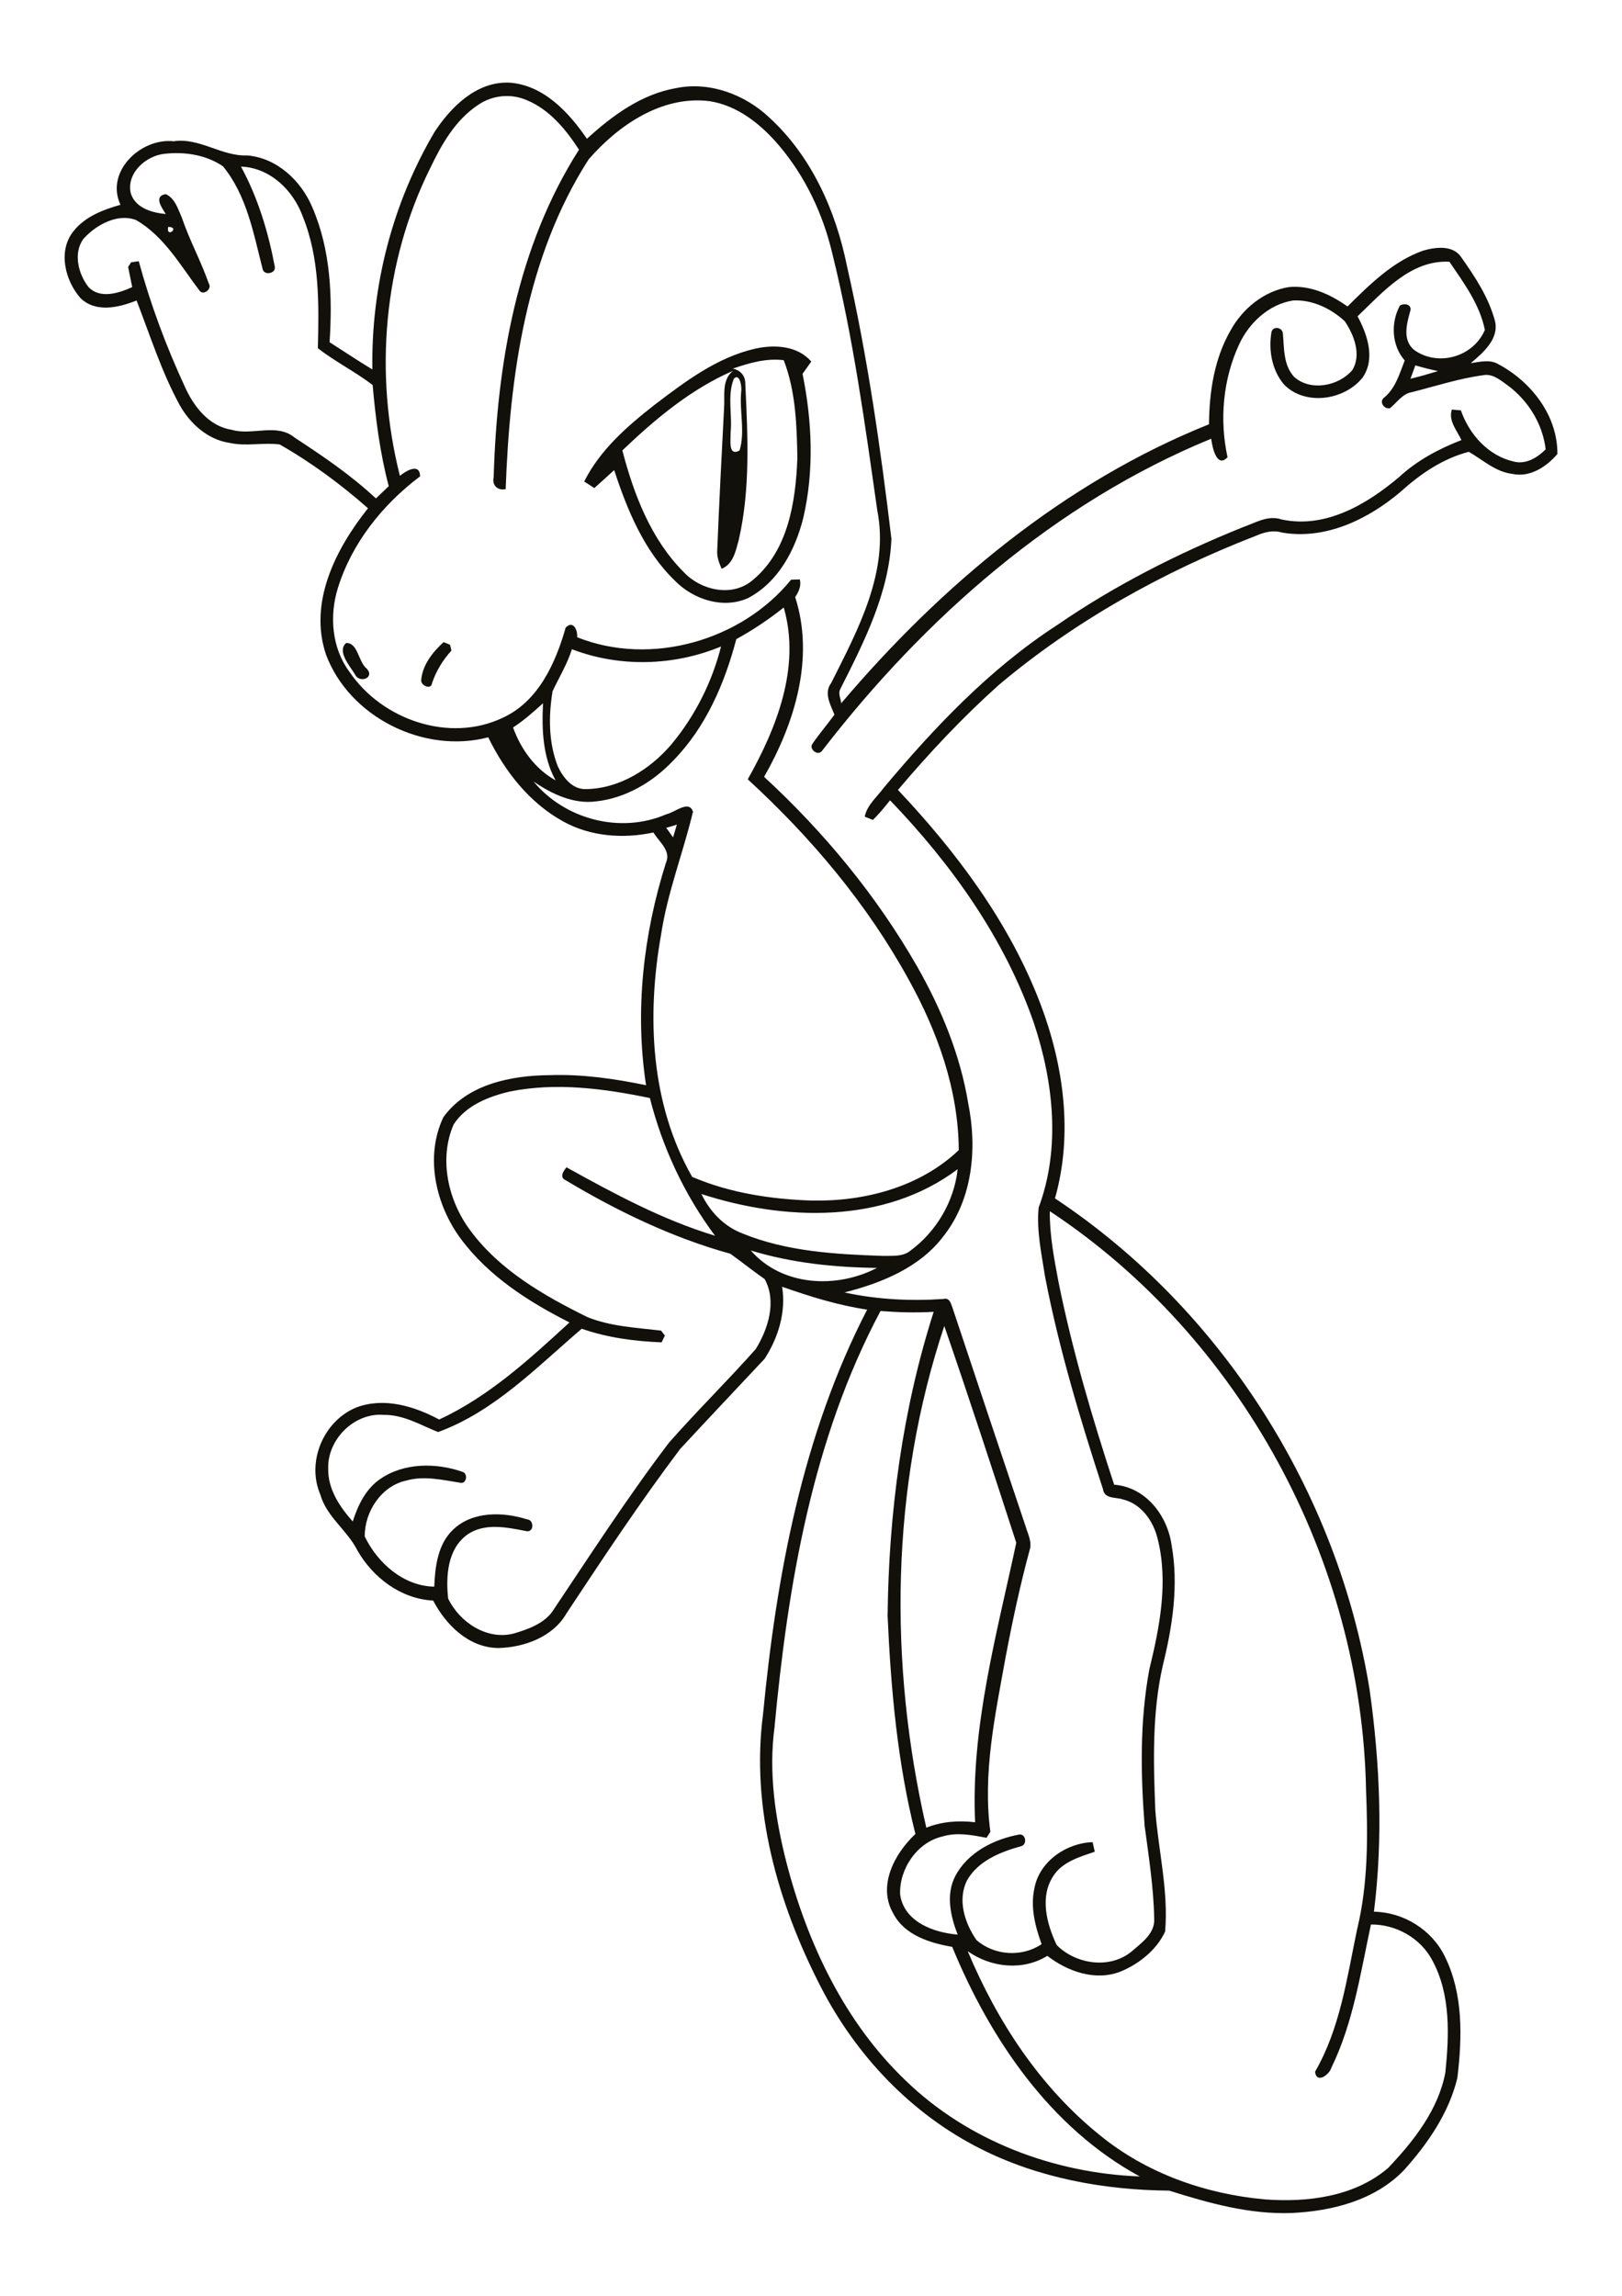
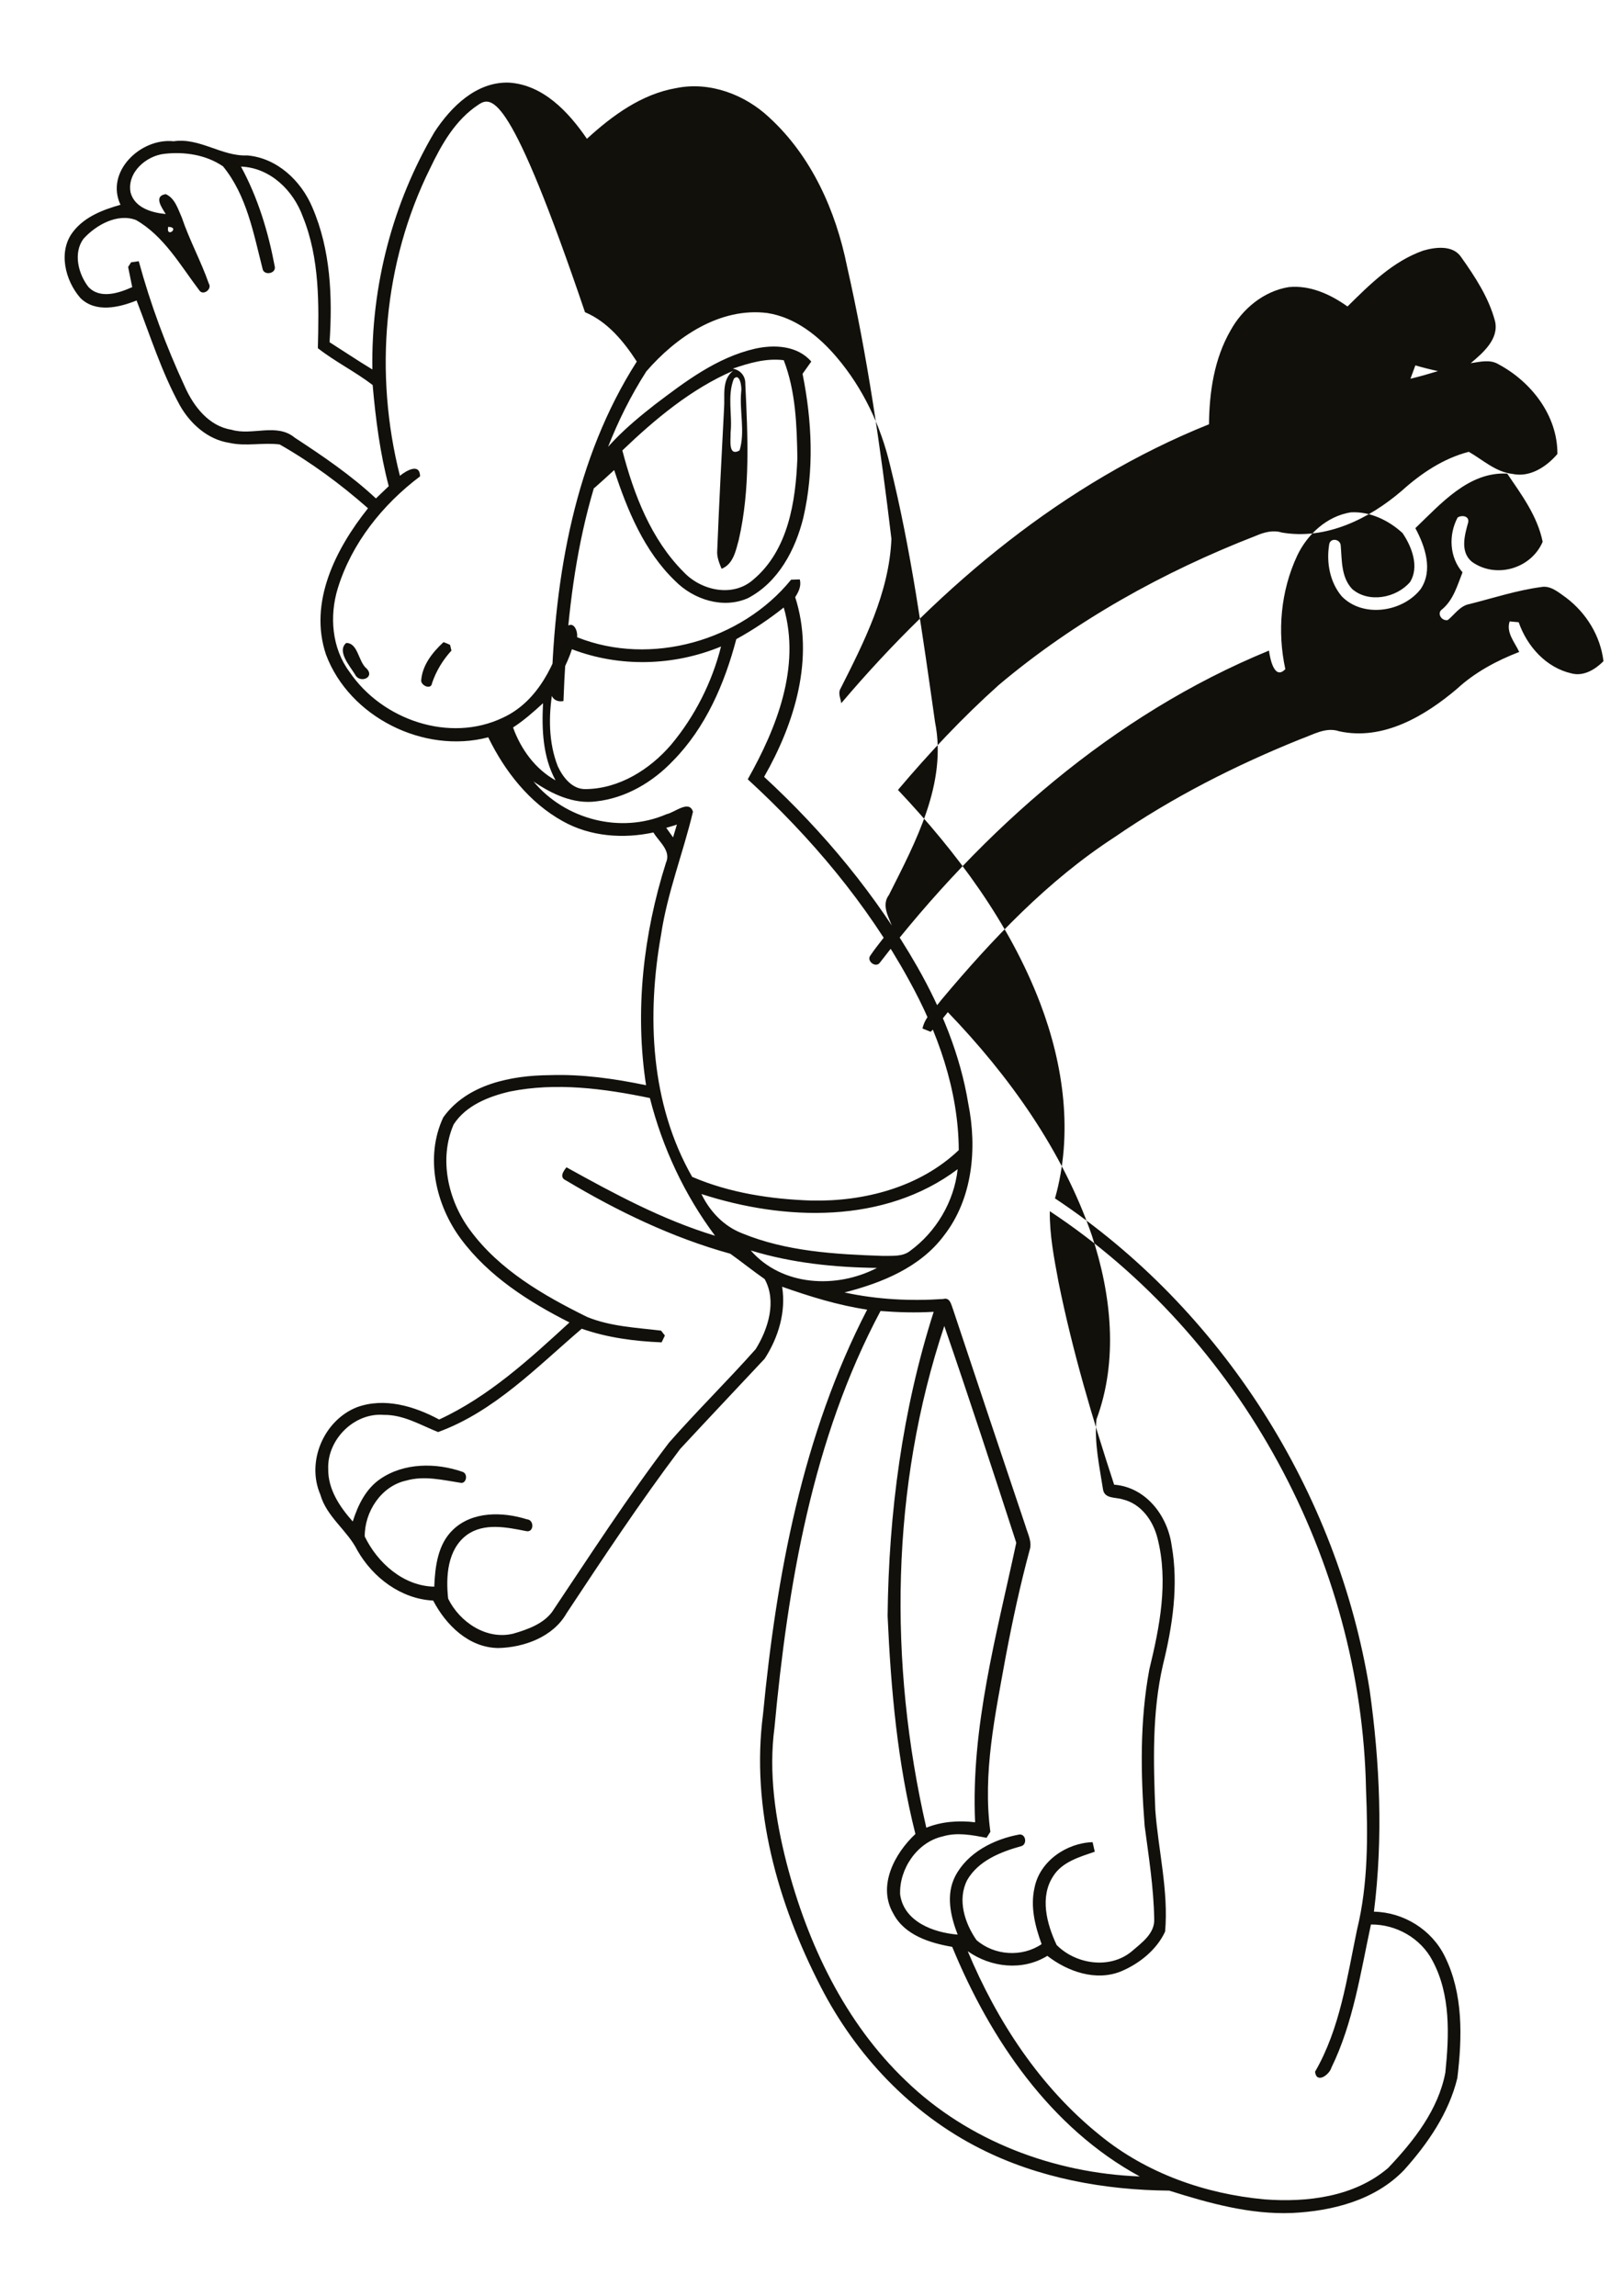
<svg xmlns="http://www.w3.org/2000/svg" version="1.2" baseProfile="tiny" id="Layer_1" x="0px" y="0px" viewBox="0 0 595 842" overflow="scroll" xml:space="preserve">
-   <path fill="#12100B" d="M154.5,249.6c0.4-5.7,4.2-10.4,8.2-14.1c0.6,0.2,1.8,0.7,2.4,1c0.1,0.5,0.4,1.6,0.5,2.1  c-3.2,3.5-5.6,7.5-7.1,11.9C158.2,253.1,154.5,251.5,154.5,249.6 M127,235.8c4.4,0,4.4,6.9,7.5,9.4c3.2,3.4-2.7,5.6-4.3,2.1  C128.3,244.2,123.5,238.8,127,235.8 M269.2,138.9c-2.5,6.2-0.5,13.3-1.2,19.8c0.1,2.5-1,8.9,3.3,6.5c2.1-6.9-0.1-14.4,0.6-21.6  C272.2,142,271.4,136.6,269.2,138.9 M268.8,135.2c2.8,0.5,4.7,2.7,4.6,5.6c0.9,19.1,1.9,38.5-2.4,57.2c-1.1,4-2,8.9-6.3,10.6  c-0.9-2.2-1.8-4.4-1.6-6.7c0.7-17.4,1.6-34.7,2.5-52c0.4-4.7-1-10.5,3.3-13.9c-15.3,6.6-28.6,17.7-40.6,29.2  c4.2,16.1,10.5,32.6,22.5,44.6c6.4,6.8,18,9.4,25.5,2.8c12.9-10.8,15.6-28.8,16.2-44.6c-0.2-12-0.6-24.5-5-35.9  C281.1,131.3,274.9,133.1,268.8,135.2 M276.9,127.9c7.1-1.6,15.6-1.2,20.7,4.7c-1.1,1.5-2.1,3-3.2,4.5c3.5,17.3,4.3,35.4,0.3,52.7  c-2.9,11.8-9.2,23.8-20.4,29.6c-9.1,4-19.9,0.5-26.7-6.4c-11.3-10.9-17.5-25.9-22.3-40.6c-2.4,2.2-4.8,4.4-7.3,6.6  c-1.2-0.8-2.4-1.6-3.7-2.4c5.8-11.6,15.8-20.3,25.9-28.2C251.4,139.9,263,131.1,276.9,127.9 M346.4,486.3  c-19.7,59-20.5,123.6-6.6,184c5.7-2.3,11.9-2.7,17.9-2c-1.6-34.8,7.9-68.8,15.1-102.5C364.2,539.3,355.5,512.7,346.4,486.3   M323,480.8c-25,46.9-34,100.4-38.9,152.8c-2.2,16.6,0.3,33.4,4.4,49.5c7.7,29.7,21.4,58.7,43.9,80.1c22.8,22,54.2,33.8,85.7,35  c-32.8-17.8-54.9-50.4-68.8-84.2c-8.2-1.4-17.5-4.3-21.6-12.2c-5.9-10.1,0.4-22,8.1-29.2c-6.6-26.1-9-53.1-10.2-80  c0.4-37.7,5.4-75.5,16.9-111.5C335.8,481.5,329.4,481.3,323,480.8 M275.4,458.6c11.5,13.2,31.5,14.1,46.3,6.4  C306.1,464.8,290.4,463.2,275.4,458.6 M385.1,444.2c-0.1,8.8,1.6,17.4,3.2,26c5.1,25.2,12.4,49.9,20.4,74.3  c11.6,0.9,19.6,11.3,21.1,22.3c2.6,14.6,0.3,29.6-3.2,43.8c-4,17.4-3.5,35.5-2.8,53.2c1.1,14.9,4.9,29.7,3.6,44.6  c-3.1,6.7-9.5,11.8-16.2,14.6c-9.2,3.7-19.5,0.1-27-5.7c-9.1,5.6-20.7,4.3-29.2-1.7c10.8,25.8,26.6,49.9,48.5,67.5  c17,13.9,38.5,21.5,60.3,23.5c15.7,1.2,33-0.9,45.4-11.5c9.4-9.9,18.4-21.3,21-35c1.4-13.7,2-28.5-4.7-41  c-4.3-8.3-13.4-13.4-22.6-13.3c-3.8,17.7-6.5,36.1-14.5,52.5c-0.8,2.7-5.5,6-6,1.5c9.2-15.9,11.7-34.4,15.4-52.1  c4.1-16.8,4-34.3,3.3-51.4C499.5,572.5,455.1,490.4,385.1,444.2 M257.3,437.9c3.1,6.4,8.2,11.8,14.9,14.4  c16.3,6.7,34.2,7.7,51.6,8.3c3.3-0.1,7.2,0.4,10-1.8c9.6-7,16.2-18.1,17.5-30C324.4,449,287.8,447.8,257.3,437.9 M187.1,400.3  c-7.8,1.8-16.2,5.1-20.7,12.1c-5.5,12.7-2,27.9,6,38.7c10.8,14.7,27,24,43,31.9c8.6,3.5,18,3.9,27.1,5c0.3,0.4,1,1.3,1.4,1.8  c-0.3,0.6-0.9,1.9-1.2,2.5c-9.9-0.4-19.9-1.7-29.3-5c-16.4,14-32.1,30.4-52.7,37.9c-6.5-2.6-12.7-6.4-19.9-6.3  c-10.9-0.9-20.8,9.1-20.4,19.8c-0.1,7.5,4.2,13.9,9,19.3c1.9-6,4.8-12,10.1-15.6c8.7-6,20.5-6,30.2-2.6c2.1,0.7,1.4,4.5-0.8,4  c-6.5-1-13.3-2.7-19.9-0.8c-9.2,2-15.3,11.5-15.2,20.5c4.7,9.7,14.2,18.2,25.5,18.4c0.3-7.4,1.3-15.6,6.9-20.9  c7.1-6.8,18.2-6.6,27.1-3.8c2.8,0.2,2.6,5.1-0.4,4.3c-7.1-1.4-15.3-3.1-21.6,1.4c-7.2,5.3-7.8,15.3-6.9,23.4  c4.2,8.6,14.1,15.3,24,12.8c5.1-1.5,10.8-3.5,14.1-7.9c14-20.9,27.7-42.1,42.9-62.1c10.3-11.7,21.4-22.6,31.8-34.3  c4.6-7.4,7.8-17.6,3.3-25.7c-4.3-3-8.4-6.3-12.6-9.3c-21.3-5.9-41.4-15.6-60.3-26.9c-2.5-1.1-1-3.3,0.2-4.8  c17.5,9.7,35.3,19.3,54.5,25.1c-11.2-15-19.3-32.3-23.9-50.5C221.5,399.2,204,396.9,187.1,400.3 M244.4,303.6  c0.8,1.2,1.7,2.3,2.5,3.5c0.5-1.5,0.9-3.1,1.4-4.7C247,302.9,245.7,303.2,244.4,303.6 M188.2,266.8c2.9,8,8.1,15.2,15.6,19.4  c-4.7-8.6-5.1-18.7-4.6-28.3C195.7,261.1,192.2,264.2,188.2,266.8 M209.8,238.1c-1.7,5.4-4.7,10.3-7.1,15.4  c-1.5,9.1-1.5,18.8,1.9,27.5c1.9,4.1,5.3,8.5,10.2,8.4c12.3-0.1,23.6-7.2,31.4-16.3c8.7-10.4,15-22.9,18.3-36  C247.1,244.3,227.3,244.8,209.8,238.1 M270.1,234.4c-4.3,16.3-11.2,32.4-23.2,44.6c-7.4,7.8-17.3,13.7-28.2,14.9  c-8.3,1.1-16.3-2.7-23-7.3c11.6,14,32,19.3,48.8,12c3-0.6,8.3-5.4,9.7-0.9c-3.6,15.1-9.4,29.7-11.7,45.1c-5.3,29.8-3.9,62,11.4,88.8  c13.7,5.9,28.9,8.2,43.8,8.7c19.4,0.4,39.7-4.9,54-18.5c-0.1-22.1-7.8-43.5-18.4-62.6c-15.2-27.7-35.8-52.1-59-73.4  c10.6-18.8,19.5-41.2,13.2-63C282.1,227.1,276.3,231,270.1,234.4 M517.4,138.9c3.4-0.8,6.8-1.8,10.1-2.8c-2.8-0.6-5.6-1.3-8.3-2.1  C518.6,135.7,518,137.3,517.4,138.9 M61.7,83.2C60.8,87.6,66.3,83.3,61.7,83.2 M60.4,56.4c-6.8,0.7-13.9,6.9-12.5,14.2  c1.5,5.6,7.7,7.4,12.9,7.9c-1.4-2.3-4.6-6.6,0-7.3c3.4,1.5,4.5,5.5,5.9,8.6c2.8,8.3,7,15.9,9.9,24.2c1.3,2-2,4.5-3.4,2.6  c-7-9.2-13-20-23.3-25.9c-6.8-2.6-14.7,1.8-19.3,6.9c-3.8,5.2-1.9,12.8,1.8,17.6c4.3,4.6,11.2,2.3,16.1,0.1c-0.5-2.5-1-4.9-1.5-7.4  c0.3-0.4,0.8-1.3,1.1-1.7c0.7-0.1,2.1-0.3,2.8-0.4c4.3,15.8,10,31.1,16.9,46c3.2,7.2,8.8,14.5,17.1,15.8c7.6,2.3,16.6-2.6,23.2,2.9  c10.4,6.8,20.7,13.8,29.8,22.3c1.6-1.5,3.1-3,4.7-4.5c-3.2-12.1-4.8-24.6-5.9-37.1c-6.4-4.9-13.7-8.5-20.1-13.5  c0.4-16.1,0.7-32.9-5.5-48.2c-3.5-9.7-12-18-22.7-18.4c6.2,11.4,10,23.9,12.4,36.7c0.5,2.6-4.1,3.4-4.5,0.7  c-3.3-12.9-5.8-26.9-14.5-37.5C75.5,56.7,67.6,55.6,60.4,56.4 M175.5,38.4c-8.4,5.5-13.5,14.5-17.7,23.3  c-17.2,34.6-20.6,75.4-11.1,112.8c2.2-1.8,7.3-4.9,7.4,0.2c-13.7,10.3-25.1,24.5-30.2,41.1c-3.1,10.1-2.2,21.9,4.3,30.6  c11.9,17.6,36.7,26.2,56.3,16.8c13-6,19.3-20,23-33c2.7-2.9,4.5,0.9,4.2,3.5c27,10.8,60.3,1.3,78.5-21.1c0.8,0,2.4-0.1,3.2-0.1  c0.6,2.4-0.4,4.5-1.7,6.5c7.2,22.4-0.2,46.3-11.4,65.9c22,20.3,41.2,43.5,56.1,69.5c8.9,15.6,15.9,32.6,18.8,50.4  c3.3,16.4,1.6,34.8-8.9,48.3c-8.7,11.7-22.8,17.4-36.5,20.9c11.9,2.6,24.1,3.2,36.2,2.4c2.5-0.7,2.9,2,3.6,3.8  c8.8,26.5,17.7,53,26.6,79.5c0.8,2.8,2.5,5.8,1.5,8.8c-3.5,12.9-6.3,26-8.8,39.2c-3.8,21.1-8.5,42.6-5.6,64.1  c-0.3,0.5-1,1.6-1.4,2.2c-5.3-1-10.8-2.1-16.1-0.5c-9.4,2.1-16,12-15.6,21.3c1.4,10,12.3,14,21.1,14.7c-2.6-6.7-4.4-14.6-0.9-21.4  c4.5-8.7,14.2-13.6,23.5-15.3c2.5-0.3,3,3.8,0.6,4.3c-7.5,2.1-15.6,5.3-19.7,12.4c-3.7,7.2-0.9,15.8,3.4,22  c6.5,5.7,16.7,6.4,23.9,1.5c-2.4-6.6-4.2-13.7-2.6-20.7c1.9-9.7,11.7-16.4,21.3-16.7c0.2,0.9,0.6,2.6,0.8,3.5  c-5.5,1.9-11.9,3.7-15.2,8.9c-5.1,7.7-2.4,17.6,1.2,25.3c7,7.1,19.5,9,27.5,2.4c3.7-3.2,8.6-6.6,8.3-12c-0.2-11.4-2-22.7-3.5-34  c-1.5-19.1-1.8-38.5,1.7-57.4c3.8-15.6,7.1-32.2,3-48.2c-1.6-6.4-6-12.6-12.7-14.2c-2.7-0.9-6.8-0.1-7.3-3.8  c-8.3-25.5-16.1-51.3-21.2-77.7c-1.3-8.4-3.2-16.9-2.4-25.5c8.1-21.7,5.5-45.9-1.7-67.6c-10.7-31-30.2-58.3-52.8-81.8  c-2,2.5-4,5-6.3,7.2c-0.7-0.3-2.2-0.9-3-1.2c0.9-4.3,4.5-7.2,7-10.6c18.7-22.3,39-43.7,63.5-59.6c21.2-14.6,44.3-26.3,68.1-35.9  c4.6-1.6,9.3-4.6,14.3-2.9c16.1,3.5,31.4-5.6,43.2-15.6c6.5-6,14.5-10.3,22.8-13.5c-1.6-3.5-4.9-7.1-3.5-11.2  c0.8,0.1,2.4,0.2,3.3,0.3c3.1,8.9,10.1,16.7,19.5,18.8c4.4,1.1,8.6-1.5,11.6-4.5c-1.1-9.3-6.3-17.7-13.7-23.3  c-2.7-1.9-5.7-4.6-9.2-3.9c-8.9,1.2-17.4,4-26.1,6.2c-3.6,0.6-5.5,3.8-8.1,5.9c-2.3,0.5-4.2-2.6-2-4c4.1-3.5,5.5-8.7,7.4-13.5  c-4.8-5.5-5.2-13.7-1.8-20.1c1.5-1,4.3-0.6,3.9,1.7c-1.3,4.7-3.1,10.8,1.3,14.5c8.7,6.3,21.7,2.7,26-7.3c-1.9-9.4-7.7-17.2-13-25  c-14.1-0.8-24.4,11.1-33.7,20c3.6,6.7,6.6,15.5,1.9,22.4c-6.6,8.4-21.1,10.6-28.9,2.6c-4.4-5.2-5.7-12.5-4.6-19.1  c0.4-2.4,3.9-2,4.2,0.3c0.5,5.5,0.1,11.7,4.2,16.1c6.1,5.3,16.3,3.3,21.3-2.6c3.4-5.6,0.6-12.9-2.8-17.9c-5.1-4.7-12-8-19-7.6  c-8.8,1.4-16,8.1-19.7,16c-6,12.9-7.3,27.7-4.3,41.5c-4,4.2-5.6-3.8-6-6.8c-57.3,23.5-105.2,65.8-142.7,114.4  c-1.5,2.2-5.1-0.6-3.5-2.6c2.5-3.7,5.4-7,8-10.6c-1.4-3.6-4-7.9-1.2-11.6c9.8-19.5,21.4-40.9,16.9-63.4  c-4.5-31.6-8.8-63.2-16.5-94.2c-3.4-14.4-9.9-28.2-19.5-39.5c-6.6-7.8-15.2-14.7-25.5-16.3c-17.4-2.2-33.5,8.8-44.4,21.4  c-22.9,35.7-28.9,79.3-30.4,120.9c-3,0.6-5.1-1.5-4.4-4.4c1.2-41.5,8.6-84.6,31.3-120.1c-4.8-7.4-10.7-14.6-19-18.1  C187.3,34.1,180.5,35,175.5,38.4 M159.4,48.4c6.1-9.3,15.4-18.5,27.3-18.1c12.6,0.8,21.9,10.8,28.6,20.6c9.3-8.5,20-16.4,32.8-18.6  c12.3-2.5,25.2,2.4,34.1,10.8c15.5,14.2,24.4,34.2,28.5,54.5c7.5,33,12.3,66.5,16.3,100c-0.8,19.8-10.1,38-18.9,55.4  c-0.6,1.6,0.3,3.3,0.5,4.9c36.7-43.3,81.8-81,134.9-102.3c0.1-11.8,1.9-24,7.9-34.4c4.4-8,12.2-14.4,21.3-15.9  c7.8-0.8,15.3,2.6,21.6,7.1c8.2-8.1,16.7-16.6,27.8-20.5c4.5-1.3,10.9-2.1,13.9,2.4c5.1,7.2,10.1,14.8,12.4,23.4  c1.6,6.6-4.4,11.7-8.9,15.5c3.4-0.5,7.1-1.5,10.2,0.4c12,6.4,21.7,18.8,21.6,32.9c-4,4.7-10.1,8.7-16.5,7.3  c-6.2-0.7-10.9-5.2-16-8.1c-9.3,2.4-17.5,7.9-24.6,14.3c-12,10.3-27.8,18.1-44,15.3c-3.2-1-6.5-0.1-9.5,1.2  c-34,13.2-66.4,31.2-94.3,54.7c-13.3,11.9-25.5,24.9-37,38.5c21.6,22.9,40.9,48.7,52.2,78.3c8.6,22.6,12.1,47.9,5.4,71.5  c61.2,40.6,103.7,107.7,115.4,180.1c3.8,26.9,5,54.5,1.6,81.5c10.9,0.2,21.2,6.6,26,16.4c6.8,13.7,6.4,29.7,4.6,44.6  c-3.1,12.8-10.8,24-19.5,33.7c-10.6,11.1-26.3,15.1-41.2,15.8c-15.4,0.6-30.4-3.6-45-8.2c-23.8-0.2-48-4.6-69.3-15.4  c-25.4-12.8-45.7-34.3-58.6-59.5c-15.7-30.5-25.6-65.3-21.1-99.8c4.9-50.9,14.5-102.6,38.2-148.4c-10.7-1.6-21-4.8-31.2-8.4  c1.5,9.2-1.4,18.7-6.4,26.4c-10.3,11-20.7,22-31,33.1c-14.7,19.5-28.2,39.9-41.7,60.3c-4.9,8.6-15.5,12.5-25,12.7  c-10.8-0.1-19.2-8.4-23.9-17.4c-11.8-0.6-22.1-8.4-27.8-18.4c-3.7-7.4-11.3-12.3-13.6-20.5c-5.2-12.1,1.3-27.2,13.4-32  c10.1-3.7,21.1-0.4,30.2,4.5c18.2-8.4,33.2-22.2,47.8-35.6c-15-7.6-29.6-16.9-39.8-30.6c-9.3-12.5-13.3-30.1-6.5-44.6  c8.7-12.2,25-15.4,39.1-15.5c11.9-0.4,23.7,1.3,35.3,3.7c-4.2-27.3-1-55.4,7.3-81.6c2-4.4-2.6-7.7-4.6-11.1  c-11.1,2.4-23.2,1.5-33.2-4.1c-12.3-6.8-21.3-18.3-27.4-30.8c-23.6,6.2-50.9-7.4-59.5-30.3c-6.5-19.2,3.6-38.9,15.4-53.7  c-10-8.8-20.8-16.8-32.4-23.4c-6.1-0.8-12.4,0.8-18.5-0.6c-7.9-1.2-14.3-7-18.1-13.7c-6.7-12.2-10.9-25.6-15.9-38.5  c-6.5,2.6-15,4.6-20.6-0.9c-5.6-6.4-8.3-17.1-2.7-24.3c4.2-5.5,11-8.1,17.4-9.9c-5.7-12.2,7.5-24.6,19.5-23.3  c9.6-1.4,17.6,5.6,27,5.2c10.9,0.9,19.8,9.3,23.9,19.1c6.7,15.5,7.4,32.8,6.3,49.4c5.2,3.3,10.4,6.8,15.7,10  C136.1,104.9,144,74.5,159.4,48.4" />
+   <path fill="#12100B" d="M154.5,249.6c0.4-5.7,4.2-10.4,8.2-14.1c0.6,0.2,1.8,0.7,2.4,1c0.1,0.5,0.4,1.6,0.5,2.1  c-3.2,3.5-5.6,7.5-7.1,11.9C158.2,253.1,154.5,251.5,154.5,249.6 M127,235.8c4.4,0,4.4,6.9,7.5,9.4c3.2,3.4-2.7,5.6-4.3,2.1  C128.3,244.2,123.5,238.8,127,235.8 M269.2,138.9c-2.5,6.2-0.5,13.3-1.2,19.8c0.1,2.5-1,8.9,3.3,6.5c2.1-6.9-0.1-14.4,0.6-21.6  C272.2,142,271.4,136.6,269.2,138.9 M268.8,135.2c2.8,0.5,4.7,2.7,4.6,5.6c0.9,19.1,1.9,38.5-2.4,57.2c-1.1,4-2,8.9-6.3,10.6  c-0.9-2.2-1.8-4.4-1.6-6.7c0.7-17.4,1.6-34.7,2.5-52c0.4-4.7-1-10.5,3.3-13.9c-15.3,6.6-28.6,17.7-40.6,29.2  c4.2,16.1,10.5,32.6,22.5,44.6c6.4,6.8,18,9.4,25.5,2.8c12.9-10.8,15.6-28.8,16.2-44.6c-0.2-12-0.6-24.5-5-35.9  C281.1,131.3,274.9,133.1,268.8,135.2 M276.9,127.9c7.1-1.6,15.6-1.2,20.7,4.7c-1.1,1.5-2.1,3-3.2,4.5c3.5,17.3,4.3,35.4,0.3,52.7  c-2.9,11.8-9.2,23.8-20.4,29.6c-9.1,4-19.9,0.5-26.7-6.4c-11.3-10.9-17.5-25.9-22.3-40.6c-2.4,2.2-4.8,4.4-7.3,6.6  c-1.2-0.8-2.4-1.6-3.7-2.4c5.8-11.6,15.8-20.3,25.9-28.2C251.4,139.9,263,131.1,276.9,127.9 M346.4,486.3  c-19.7,59-20.5,123.6-6.6,184c5.7-2.3,11.9-2.7,17.9-2c-1.6-34.8,7.9-68.8,15.1-102.5C364.2,539.3,355.5,512.7,346.4,486.3   M323,480.8c-25,46.9-34,100.4-38.9,152.8c-2.2,16.6,0.3,33.4,4.4,49.5c7.7,29.7,21.4,58.7,43.9,80.1c22.8,22,54.2,33.8,85.7,35  c-32.8-17.8-54.9-50.4-68.8-84.2c-8.2-1.4-17.5-4.3-21.6-12.2c-5.9-10.1,0.4-22,8.1-29.2c-6.6-26.1-9-53.1-10.2-80  c0.4-37.7,5.4-75.5,16.9-111.5C335.8,481.5,329.4,481.3,323,480.8 M275.4,458.6c11.5,13.2,31.5,14.1,46.3,6.4  C306.1,464.8,290.4,463.2,275.4,458.6 M385.1,444.2c-0.1,8.8,1.6,17.4,3.2,26c5.1,25.2,12.4,49.9,20.4,74.3  c11.6,0.9,19.6,11.3,21.1,22.3c2.6,14.6,0.3,29.6-3.2,43.8c-4,17.4-3.5,35.5-2.8,53.2c1.1,14.9,4.9,29.7,3.6,44.6  c-3.1,6.7-9.5,11.8-16.2,14.6c-9.2,3.7-19.5,0.1-27-5.7c-9.1,5.6-20.7,4.3-29.2-1.7c10.8,25.8,26.6,49.9,48.5,67.5  c17,13.9,38.5,21.5,60.3,23.5c15.7,1.2,33-0.9,45.4-11.5c9.4-9.9,18.4-21.3,21-35c1.4-13.7,2-28.5-4.7-41  c-4.3-8.3-13.4-13.4-22.6-13.3c-3.8,17.7-6.5,36.1-14.5,52.5c-0.8,2.7-5.5,6-6,1.5c9.2-15.9,11.7-34.4,15.4-52.1  c4.1-16.8,4-34.3,3.3-51.4C499.5,572.5,455.1,490.4,385.1,444.2 M257.3,437.9c3.1,6.4,8.2,11.8,14.9,14.4  c16.3,6.7,34.2,7.7,51.6,8.3c3.3-0.1,7.2,0.4,10-1.8c9.6-7,16.2-18.1,17.5-30C324.4,449,287.8,447.8,257.3,437.9 M187.1,400.3  c-7.8,1.8-16.2,5.1-20.7,12.1c-5.5,12.7-2,27.9,6,38.7c10.8,14.7,27,24,43,31.9c8.6,3.5,18,3.9,27.1,5c0.3,0.4,1,1.3,1.4,1.8  c-0.3,0.6-0.9,1.9-1.2,2.5c-9.9-0.4-19.9-1.7-29.3-5c-16.4,14-32.1,30.4-52.7,37.9c-6.5-2.6-12.7-6.4-19.9-6.3  c-10.9-0.9-20.8,9.1-20.4,19.8c-0.1,7.5,4.2,13.9,9,19.3c1.9-6,4.8-12,10.1-15.6c8.7-6,20.5-6,30.2-2.6c2.1,0.7,1.4,4.5-0.8,4  c-6.5-1-13.3-2.7-19.9-0.8c-9.2,2-15.3,11.5-15.2,20.5c4.7,9.7,14.2,18.2,25.5,18.4c0.3-7.4,1.3-15.6,6.9-20.9  c7.1-6.8,18.2-6.6,27.1-3.8c2.8,0.2,2.6,5.1-0.4,4.3c-7.1-1.4-15.3-3.1-21.6,1.4c-7.2,5.3-7.8,15.3-6.9,23.4  c4.2,8.6,14.1,15.3,24,12.8c5.1-1.5,10.8-3.5,14.1-7.9c14-20.9,27.7-42.1,42.9-62.1c10.3-11.7,21.4-22.6,31.8-34.3  c4.6-7.4,7.8-17.6,3.3-25.7c-4.3-3-8.4-6.3-12.6-9.3c-21.3-5.9-41.4-15.6-60.3-26.9c-2.5-1.1-1-3.3,0.2-4.8  c17.5,9.7,35.3,19.3,54.5,25.1c-11.2-15-19.3-32.3-23.9-50.5C221.5,399.2,204,396.9,187.1,400.3 M244.4,303.6  c0.8,1.2,1.7,2.3,2.5,3.5c0.5-1.5,0.9-3.1,1.4-4.7C247,302.9,245.7,303.2,244.4,303.6 M188.2,266.8c2.9,8,8.1,15.2,15.6,19.4  c-4.7-8.6-5.1-18.7-4.6-28.3C195.7,261.1,192.2,264.2,188.2,266.8 M209.8,238.1c-1.7,5.4-4.7,10.3-7.1,15.4  c-1.5,9.1-1.5,18.8,1.9,27.5c1.9,4.1,5.3,8.5,10.2,8.4c12.3-0.1,23.6-7.2,31.4-16.3c8.7-10.4,15-22.9,18.3-36  C247.1,244.3,227.3,244.8,209.8,238.1 M270.1,234.4c-4.3,16.3-11.2,32.4-23.2,44.6c-7.4,7.8-17.3,13.7-28.2,14.9  c-8.3,1.1-16.3-2.7-23-7.3c11.6,14,32,19.3,48.8,12c3-0.6,8.3-5.4,9.7-0.9c-3.6,15.1-9.4,29.7-11.7,45.1c-5.3,29.8-3.9,62,11.4,88.8  c13.7,5.9,28.9,8.2,43.8,8.7c19.4,0.4,39.7-4.9,54-18.5c-0.1-22.1-7.8-43.5-18.4-62.6c-15.2-27.7-35.8-52.1-59-73.4  c10.6-18.8,19.5-41.2,13.2-63C282.1,227.1,276.3,231,270.1,234.4 M517.4,138.9c3.4-0.8,6.8-1.8,10.1-2.8c-2.8-0.6-5.6-1.3-8.3-2.1  C518.6,135.7,518,137.3,517.4,138.9 M61.7,83.2C60.8,87.6,66.3,83.3,61.7,83.2 M60.4,56.4c-6.8,0.7-13.9,6.9-12.5,14.2  c1.5,5.6,7.7,7.4,12.9,7.9c-1.4-2.3-4.6-6.6,0-7.3c3.4,1.5,4.5,5.5,5.9,8.6c2.8,8.3,7,15.9,9.9,24.2c1.3,2-2,4.5-3.4,2.6  c-7-9.2-13-20-23.3-25.9c-6.8-2.6-14.7,1.8-19.3,6.9c-3.8,5.2-1.9,12.8,1.8,17.6c4.3,4.6,11.2,2.3,16.1,0.1c-0.5-2.5-1-4.9-1.5-7.4  c0.3-0.4,0.8-1.3,1.1-1.7c0.7-0.1,2.1-0.3,2.8-0.4c4.3,15.8,10,31.1,16.9,46c3.2,7.2,8.8,14.5,17.1,15.8c7.6,2.3,16.6-2.6,23.2,2.9  c10.4,6.8,20.7,13.8,29.8,22.3c1.6-1.5,3.1-3,4.7-4.5c-3.2-12.1-4.8-24.6-5.9-37.1c-6.4-4.9-13.7-8.5-20.1-13.5  c0.4-16.1,0.7-32.9-5.5-48.2c-3.5-9.7-12-18-22.7-18.4c6.2,11.4,10,23.9,12.4,36.7c0.5,2.6-4.1,3.4-4.5,0.7  c-3.3-12.9-5.8-26.9-14.5-37.5C75.5,56.7,67.6,55.6,60.4,56.4 M175.5,38.4c-8.4,5.5-13.5,14.5-17.7,23.3  c-17.2,34.6-20.6,75.4-11.1,112.8c2.2-1.8,7.3-4.9,7.4,0.2c-13.7,10.3-25.1,24.5-30.2,41.1c-3.1,10.1-2.2,21.9,4.3,30.6  c11.9,17.6,36.7,26.2,56.3,16.8c13-6,19.3-20,23-33c2.7-2.9,4.5,0.9,4.2,3.5c27,10.8,60.3,1.3,78.5-21.1c0.8,0,2.4-0.1,3.2-0.1  c0.6,2.4-0.4,4.5-1.7,6.5c7.2,22.4-0.2,46.3-11.4,65.9c22,20.3,41.2,43.5,56.1,69.5c8.9,15.6,15.9,32.6,18.8,50.4  c3.3,16.4,1.6,34.8-8.9,48.3c-8.7,11.7-22.8,17.4-36.5,20.9c11.9,2.6,24.1,3.2,36.2,2.4c2.5-0.7,2.9,2,3.6,3.8  c8.8,26.5,17.7,53,26.6,79.5c0.8,2.8,2.5,5.8,1.5,8.8c-3.5,12.9-6.3,26-8.8,39.2c-3.8,21.1-8.5,42.6-5.6,64.1  c-0.3,0.5-1,1.6-1.4,2.2c-5.3-1-10.8-2.1-16.1-0.5c-9.4,2.1-16,12-15.6,21.3c1.4,10,12.3,14,21.1,14.7c-2.6-6.7-4.4-14.6-0.9-21.4  c4.5-8.7,14.2-13.6,23.5-15.3c2.5-0.3,3,3.8,0.6,4.3c-7.5,2.1-15.6,5.3-19.7,12.4c-3.7,7.2-0.9,15.8,3.4,22  c6.5,5.7,16.7,6.4,23.9,1.5c-2.4-6.6-4.2-13.7-2.6-20.7c1.9-9.7,11.7-16.4,21.3-16.7c0.2,0.9,0.6,2.6,0.8,3.5  c-5.5,1.9-11.9,3.7-15.2,8.9c-5.1,7.7-2.4,17.6,1.2,25.3c7,7.1,19.5,9,27.5,2.4c3.7-3.2,8.6-6.6,8.3-12c-0.2-11.4-2-22.7-3.5-34  c-1.5-19.1-1.8-38.5,1.7-57.4c3.8-15.6,7.1-32.2,3-48.2c-1.6-6.4-6-12.6-12.7-14.2c-2.7-0.9-6.8-0.1-7.3-3.8  c-1.3-8.4-3.2-16.9-2.4-25.5c8.1-21.7,5.5-45.9-1.7-67.6c-10.7-31-30.2-58.3-52.8-81.8  c-2,2.5-4,5-6.3,7.2c-0.7-0.3-2.2-0.9-3-1.2c0.9-4.3,4.5-7.2,7-10.6c18.7-22.3,39-43.7,63.5-59.6c21.2-14.6,44.3-26.3,68.1-35.9  c4.6-1.6,9.3-4.6,14.3-2.9c16.1,3.5,31.4-5.6,43.2-15.6c6.5-6,14.5-10.3,22.8-13.5c-1.6-3.5-4.9-7.1-3.5-11.2  c0.8,0.1,2.4,0.2,3.3,0.3c3.1,8.9,10.1,16.7,19.5,18.8c4.4,1.1,8.6-1.5,11.6-4.5c-1.1-9.3-6.3-17.7-13.7-23.3  c-2.7-1.9-5.7-4.6-9.2-3.9c-8.9,1.2-17.4,4-26.1,6.2c-3.6,0.6-5.5,3.8-8.1,5.9c-2.3,0.5-4.2-2.6-2-4c4.1-3.5,5.5-8.7,7.4-13.5  c-4.8-5.5-5.2-13.7-1.8-20.1c1.5-1,4.3-0.6,3.9,1.7c-1.3,4.7-3.1,10.8,1.3,14.5c8.7,6.3,21.7,2.7,26-7.3c-1.9-9.4-7.7-17.2-13-25  c-14.1-0.8-24.4,11.1-33.7,20c3.6,6.7,6.6,15.5,1.9,22.4c-6.6,8.4-21.1,10.6-28.9,2.6c-4.4-5.2-5.7-12.5-4.6-19.1  c0.4-2.4,3.9-2,4.2,0.3c0.5,5.5,0.1,11.7,4.2,16.1c6.1,5.3,16.3,3.3,21.3-2.6c3.4-5.6,0.6-12.9-2.8-17.9c-5.1-4.7-12-8-19-7.6  c-8.8,1.4-16,8.1-19.7,16c-6,12.9-7.3,27.7-4.3,41.5c-4,4.2-5.6-3.8-6-6.8c-57.3,23.5-105.2,65.8-142.7,114.4  c-1.5,2.2-5.1-0.6-3.5-2.6c2.5-3.7,5.4-7,8-10.6c-1.4-3.6-4-7.9-1.2-11.6c9.8-19.5,21.4-40.9,16.9-63.4  c-4.5-31.6-8.8-63.2-16.5-94.2c-3.4-14.4-9.9-28.2-19.5-39.5c-6.6-7.8-15.2-14.7-25.5-16.3c-17.4-2.2-33.5,8.8-44.4,21.4  c-22.9,35.7-28.9,79.3-30.4,120.9c-3,0.6-5.1-1.5-4.4-4.4c1.2-41.5,8.6-84.6,31.3-120.1c-4.8-7.4-10.7-14.6-19-18.1  C187.3,34.1,180.5,35,175.5,38.4 M159.4,48.4c6.1-9.3,15.4-18.5,27.3-18.1c12.6,0.8,21.9,10.8,28.6,20.6c9.3-8.5,20-16.4,32.8-18.6  c12.3-2.5,25.2,2.4,34.1,10.8c15.5,14.2,24.4,34.2,28.5,54.5c7.5,33,12.3,66.5,16.3,100c-0.8,19.8-10.1,38-18.9,55.4  c-0.6,1.6,0.3,3.3,0.5,4.9c36.7-43.3,81.8-81,134.9-102.3c0.1-11.8,1.9-24,7.9-34.4c4.4-8,12.2-14.4,21.3-15.9  c7.8-0.8,15.3,2.6,21.6,7.1c8.2-8.1,16.7-16.6,27.8-20.5c4.5-1.3,10.9-2.1,13.9,2.4c5.1,7.2,10.1,14.8,12.4,23.4  c1.6,6.6-4.4,11.7-8.9,15.5c3.4-0.5,7.1-1.5,10.2,0.4c12,6.4,21.7,18.8,21.6,32.9c-4,4.7-10.1,8.7-16.5,7.3  c-6.2-0.7-10.9-5.2-16-8.1c-9.3,2.4-17.5,7.9-24.6,14.3c-12,10.3-27.8,18.1-44,15.3c-3.2-1-6.5-0.1-9.5,1.2  c-34,13.2-66.4,31.2-94.3,54.7c-13.3,11.9-25.5,24.9-37,38.5c21.6,22.9,40.9,48.7,52.2,78.3c8.6,22.6,12.1,47.9,5.4,71.5  c61.2,40.6,103.7,107.7,115.4,180.1c3.8,26.9,5,54.5,1.6,81.5c10.9,0.2,21.2,6.6,26,16.4c6.8,13.7,6.4,29.7,4.6,44.6  c-3.1,12.8-10.8,24-19.5,33.7c-10.6,11.1-26.3,15.1-41.2,15.8c-15.4,0.6-30.4-3.6-45-8.2c-23.8-0.2-48-4.6-69.3-15.4  c-25.4-12.8-45.7-34.3-58.6-59.5c-15.7-30.5-25.6-65.3-21.1-99.8c4.9-50.9,14.5-102.6,38.2-148.4c-10.7-1.6-21-4.8-31.2-8.4  c1.5,9.2-1.4,18.7-6.4,26.4c-10.3,11-20.7,22-31,33.1c-14.7,19.5-28.2,39.9-41.7,60.3c-4.9,8.6-15.5,12.5-25,12.7  c-10.8-0.1-19.2-8.4-23.9-17.4c-11.8-0.6-22.1-8.4-27.8-18.4c-3.7-7.4-11.3-12.3-13.6-20.5c-5.2-12.1,1.3-27.2,13.4-32  c10.1-3.7,21.1-0.4,30.2,4.5c18.2-8.4,33.2-22.2,47.8-35.6c-15-7.6-29.6-16.9-39.8-30.6c-9.3-12.5-13.3-30.1-6.5-44.6  c8.7-12.2,25-15.4,39.1-15.5c11.9-0.4,23.7,1.3,35.3,3.7c-4.2-27.3-1-55.4,7.3-81.6c2-4.4-2.6-7.7-4.6-11.1  c-11.1,2.4-23.2,1.5-33.2-4.1c-12.3-6.8-21.3-18.3-27.4-30.8c-23.6,6.2-50.9-7.4-59.5-30.3c-6.5-19.2,3.6-38.9,15.4-53.7  c-10-8.8-20.8-16.8-32.4-23.4c-6.1-0.8-12.4,0.8-18.5-0.6c-7.9-1.2-14.3-7-18.1-13.7c-6.7-12.2-10.9-25.6-15.9-38.5  c-6.5,2.6-15,4.6-20.6-0.9c-5.6-6.4-8.3-17.1-2.7-24.3c4.2-5.5,11-8.1,17.4-9.9c-5.7-12.2,7.5-24.6,19.5-23.3  c9.6-1.4,17.6,5.6,27,5.2c10.9,0.9,19.8,9.3,23.9,19.1c6.7,15.5,7.4,32.8,6.3,49.4c5.2,3.3,10.4,6.8,15.7,10  C136.1,104.9,144,74.5,159.4,48.4" />
</svg>